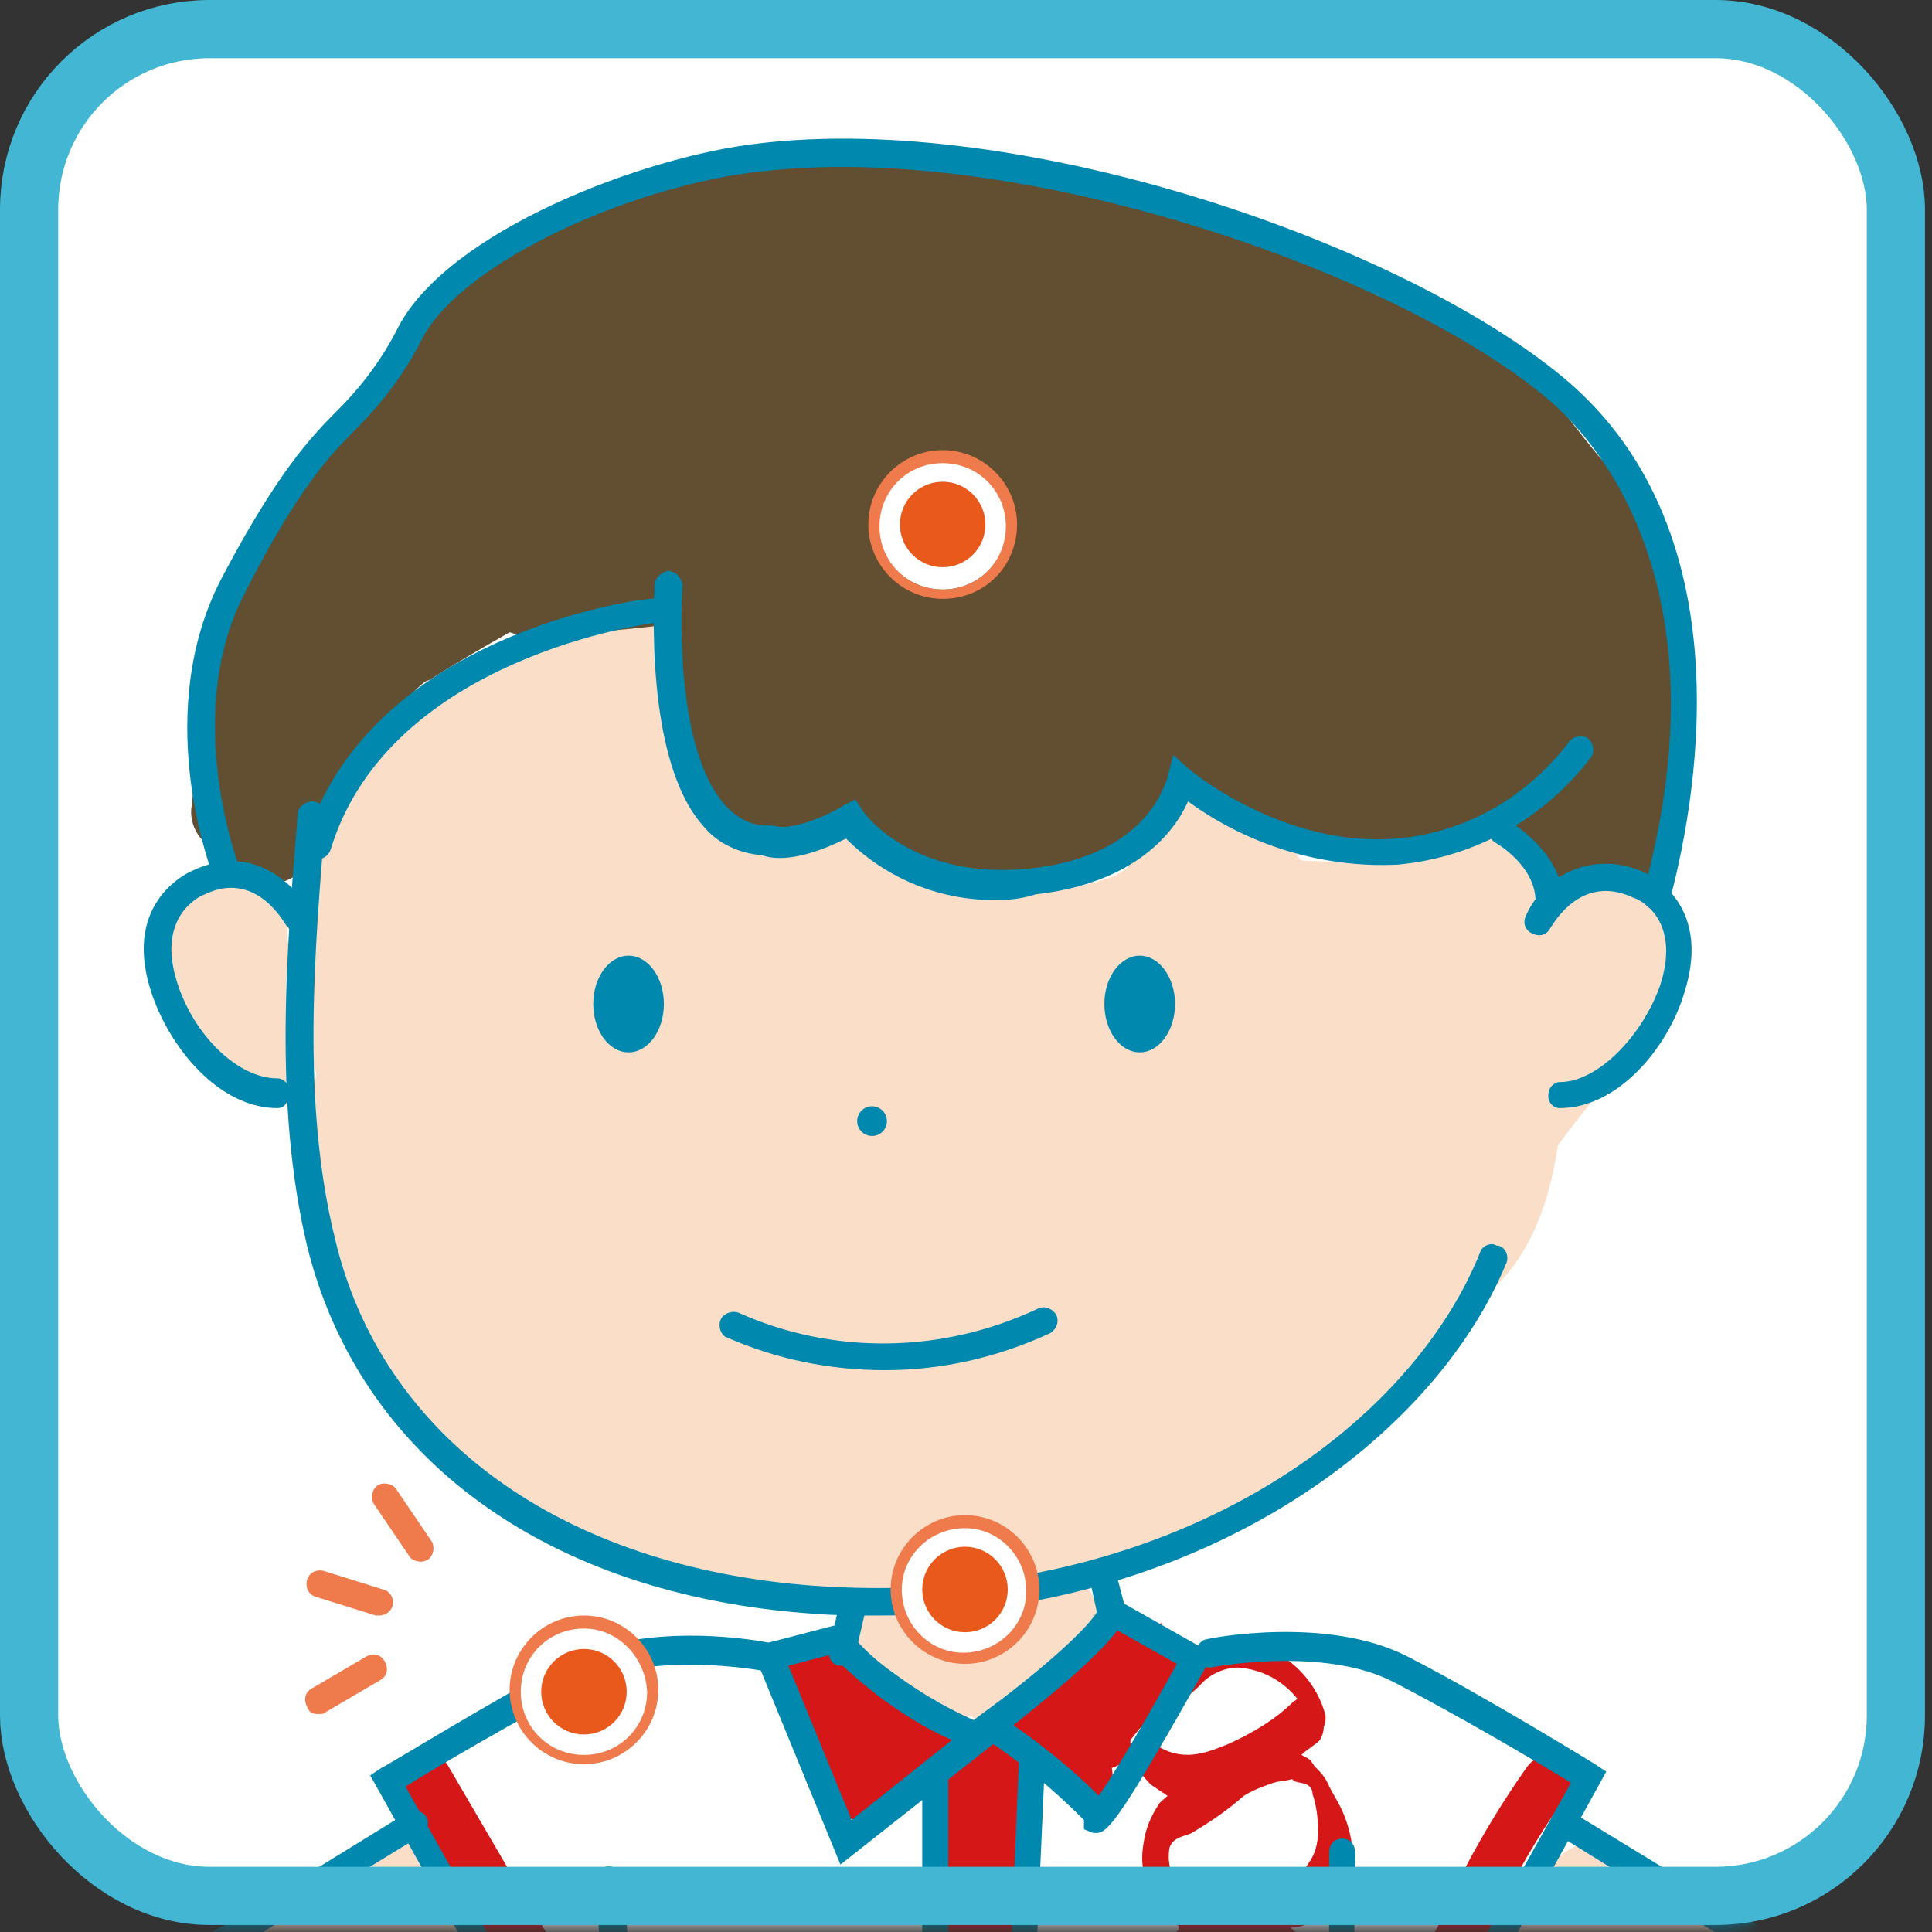
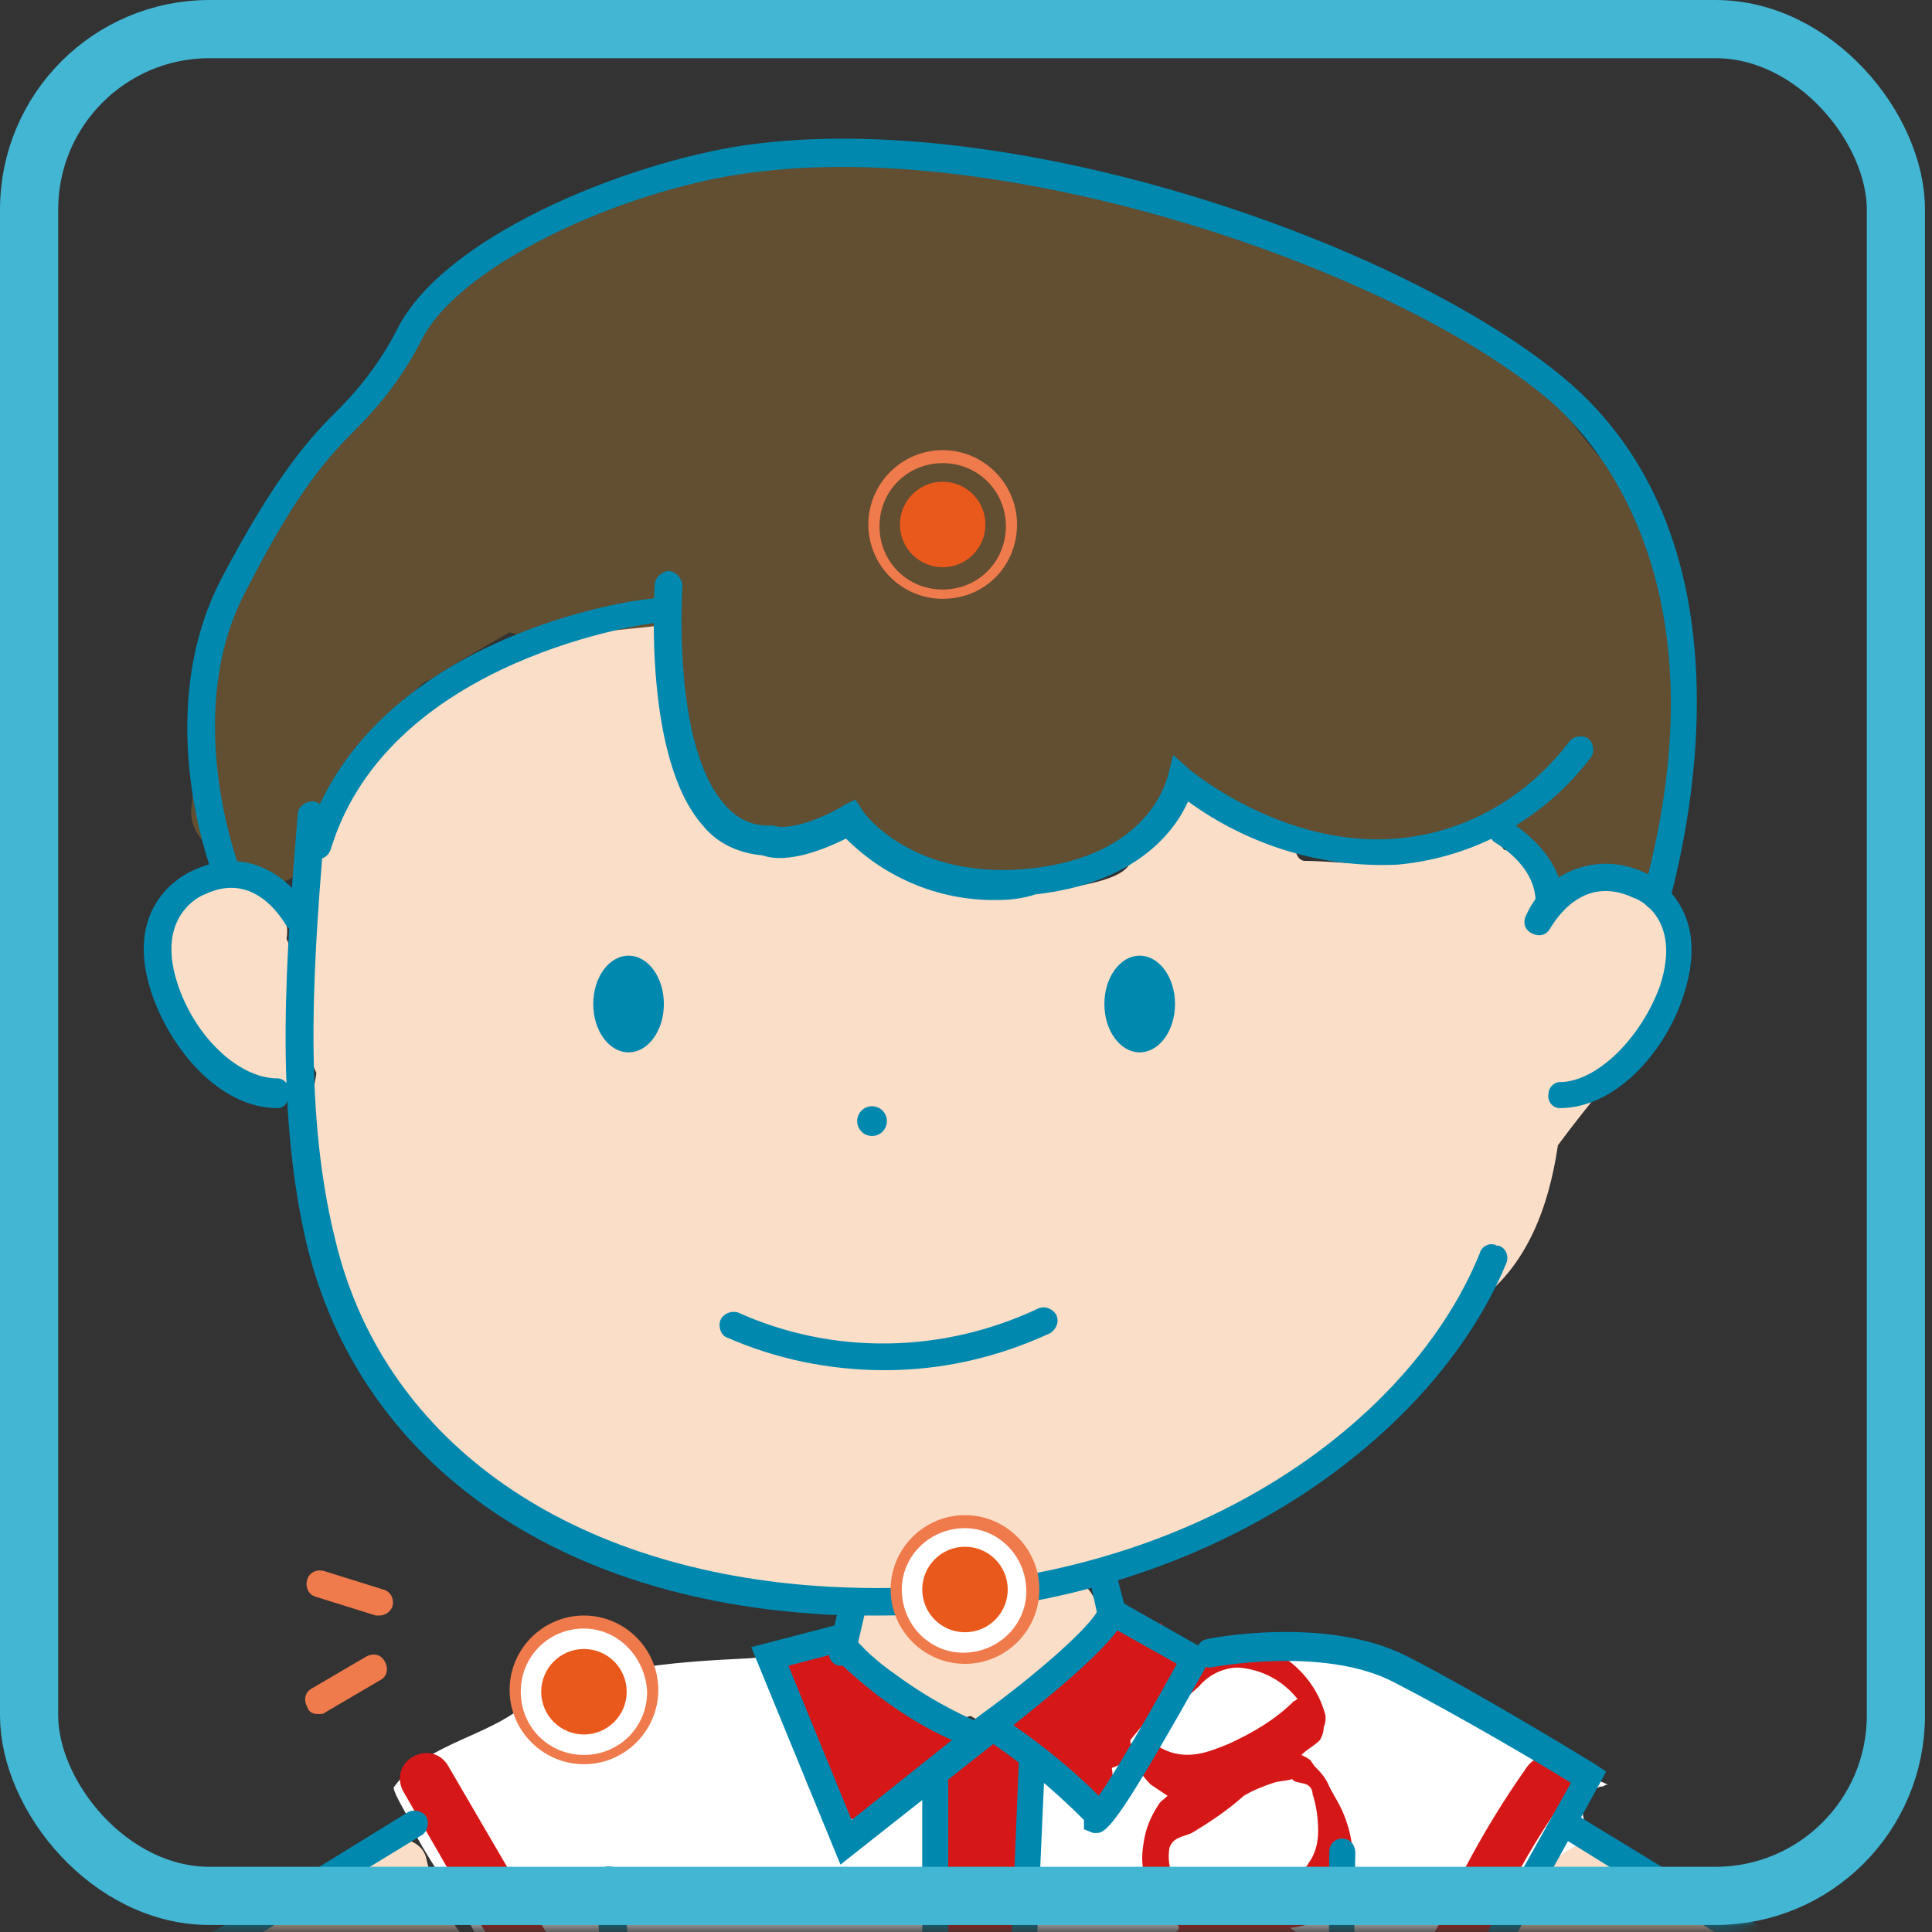
<svg xmlns="http://www.w3.org/2000/svg" width="166" height="166" viewBox="0 0 166 166" fill="none">
  <rect x="0" y="0" width="166" height="166" fill="#333333" stroke="none" />
-   <rect x="2.5" y="2.5" width="160.397" height="160.397" rx="15.5" fill="#FFFFFF" />
  <mask id="mask0" mask-type="alpha" maskUnits="userSpaceOnUse" x="0" y="0" width="166" height="166">
    <rect width="165.397" height="165.397" rx="18" fill="#C4C4C4" />
  </mask>
  <g mask="url(#mask0)">
    <path d="M137.211 153.66C137.371 153.5 137.53 153.5 137.69 153.5L138.01 153.341H138.169C135.135 152.063 132.101 150.466 129.226 148.869C127.948 148.071 126.671 147.112 125.553 146.154C123.317 145.196 121.241 144.078 119.165 143.12C118.526 142.801 118.047 142.321 118.047 141.523C116.929 141.363 115.971 141.044 114.853 140.884C114.374 141.204 113.895 141.363 113.416 141.363H105.111C103.834 141.363 102.396 141.363 101.119 141.523C100.799 141.683 100.32 141.683 99.841 141.523L99.362 141.363C98.883 141.044 98.404 140.565 98.244 139.926C98.244 139.766 98.244 139.607 98.244 139.287C98.084 139.127 97.925 139.127 97.605 138.968H96.807C96.647 138.968 96.647 138.968 96.487 138.968C96.008 139.127 95.529 139.287 95.05 139.447C94.571 139.607 94.411 139.766 94.092 139.926C93.932 140.245 93.772 140.565 93.613 140.884C91.696 142.801 90.419 145.036 88.502 146.793C87.225 147.911 85.628 148.709 84.031 148.869C82.274 148.869 80.517 148.23 79.399 146.793H79.08C77.643 146.154 76.046 145.515 74.768 144.717C73.171 143.439 71.255 142.641 69.179 142.481C67.582 142.321 65.985 142.321 64.388 142.481C57.84 142.801 49.695 143.28 44.265 147.112C41.071 149.348 36.28 150.147 33.885 153.5C33.406 153.66 36.12 157.653 35.801 157.812C38.356 162.444 42.029 166.436 42.668 171.866C43.307 171.547 44.265 171.547 44.904 171.866C46.022 172.505 46.501 172.185 47.14 171.068C47.619 170.429 48.258 169.95 49.056 169.95C49.535 169.63 50.014 169.471 50.813 169.471C54.326 169.471 54.806 174.102 52.41 175.539C52.889 177.456 53.209 179.532 53.368 181.448C53.368 181.927 53.209 182.566 52.889 182.885V187.038C52.729 186.878 52.57 186.878 52.25 186.878C52.25 186.878 52.25 186.878 52.25 187.038C51.771 188.156 51.452 189.433 50.973 190.711C51.292 191.19 51.611 191.669 51.931 192.148L52.25 192.627C50.014 196.779 48.577 201.411 48.098 206.042C48.098 207 47.938 207.799 48.098 208.757C49.376 209.555 49.855 210.993 49.535 212.43C50.813 213.708 52.25 214.985 53.847 216.103C54.007 216.103 54.326 215.943 54.486 216.103C58.638 216.263 62.791 216.902 66.623 218.02L70.776 217.54C76.365 216.902 81.955 216.742 87.384 216.902C88.502 216.902 89.461 217.061 90.579 217.221C90.898 216.742 91.377 216.423 91.856 216.263C99.043 214.187 106.549 215.305 113.895 216.582L114.534 216.263C114.374 215.943 114.374 215.464 114.534 215.145C115.013 213.708 115.651 212.43 116.45 211.152C116.929 210.514 117.408 209.875 118.047 209.236C118.526 208.757 119.005 208.278 119.484 207.958C119.325 200.133 117.887 192.308 117.408 184.323C115.971 183.524 115.651 181.608 116.29 180.17C116.131 179.053 115.971 177.775 115.651 176.657C115.492 175.859 115.651 174.9 115.971 174.262C116.131 174.102 116.131 173.942 116.29 173.782C116.131 173.463 116.131 173.144 115.971 172.824C115.013 169.95 119.484 168.832 120.442 171.547V171.706C121.241 171.547 122.039 171.866 122.519 172.505C123.637 172.824 124.595 173.303 125.393 174.102C125.713 172.505 126.192 170.908 126.831 169.471C126.511 169.311 126.192 169.151 125.872 168.991C126.511 168.193 127.15 167.235 127.629 166.277C127.948 165.478 128.108 164.68 127.948 163.881C131.142 162.124 135.933 159.729 137.85 158.771C137.211 158.291 136.732 157.812 136.413 157.174C135.614 155.577 135.933 154.139 137.211 153.66Z" fill="white" />
    <path d="M115.172 155.257C114.853 154.618 114.534 154.139 114.214 153.501C113.895 152.702 113.416 152.223 112.937 151.744L112.617 151.265C112.457 151.105 112.138 150.945 111.819 150.786C112.298 150.306 112.937 149.987 113.416 149.508C113.575 149.189 113.735 148.869 113.735 148.39C113.895 148.071 113.895 147.751 113.895 147.432C113.096 144.238 110.381 141.683 107.028 141.044C105.59 140.724 104.153 141.044 103.035 142.002C102.556 142.481 101.917 142.96 101.438 143.439C101.438 142.321 100.48 141.363 99.202 141.363H99.043C99.043 141.363 99.043 141.204 99.043 141.044C99.202 141.044 99.362 140.884 99.362 140.724C99.522 140.565 99.681 140.405 99.681 140.086C99.841 139.926 99.841 139.607 99.841 139.447L99.362 139.607C98.883 139.447 98.404 139.287 97.925 139.127C97.765 139.127 97.446 138.968 97.286 138.968H96.647C96.328 138.968 96.008 138.808 95.849 138.489C95.689 138.648 95.529 138.808 95.529 138.968V139.127C92.814 141.044 90.419 143.759 88.822 146.633C88.183 146.633 87.544 146.953 87.225 147.592C87.065 147.911 87.065 148.23 87.065 148.55L86.905 148.39H86.426C86.107 148.39 85.787 148.55 85.468 148.709L84.67 149.189C84.51 149.348 84.35 149.508 84.191 149.668C84.031 149.827 84.031 149.987 83.871 150.147C83.552 149.827 83.073 149.508 82.593 149.508H82.434C82.274 149.029 81.955 148.709 81.635 148.39L75.886 145.675C75.247 145.036 74.449 144.398 73.81 143.759C73.49 143.599 73.171 143.439 72.852 143.28C72.692 143.12 72.532 142.96 72.373 142.801C71.734 142.162 70.776 141.842 69.817 142.002L69.019 141.363C68.061 140.884 66.943 141.204 66.464 142.162C66.304 142.641 66.144 142.96 66.304 143.439C66.943 145.515 67.582 147.592 68.22 149.668C68.54 150.626 68.859 151.744 69.179 152.702C69.498 153.82 70.137 154.778 71.095 155.577C72.852 156.695 75.088 156.535 76.844 155.257C77.802 154.618 78.761 153.82 79.719 153.181L80.198 153.501C80.358 153.66 80.517 153.66 80.677 153.66C80.517 156.056 80.677 158.292 80.996 160.687C80.517 162.124 80.198 163.721 79.719 165.159C79.08 167.075 79.24 169.311 80.198 171.068C80.677 172.026 81.955 172.185 82.753 171.706C82.913 171.706 82.913 171.547 83.073 171.387C83.392 171.068 83.711 170.748 83.871 170.429L86.267 170.588C87.225 170.588 88.023 169.79 88.183 168.672C88.023 165.797 88.023 162.923 88.343 160.208C88.822 159.569 88.822 158.93 88.502 158.292C88.662 157.014 88.981 155.736 89.141 154.459C89.461 153.501 89.62 152.542 89.78 151.424L90.579 151.904L91.377 152.383C91.217 152.223 91.696 152.542 91.696 152.542C91.696 152.702 91.696 152.862 91.696 153.181C91.696 153.98 92.335 154.778 93.134 154.938C93.932 155.098 94.731 154.778 95.21 154.139C95.529 153.501 95.689 152.702 95.529 151.904C96.008 151.744 96.328 151.584 96.647 151.265C96.807 151.105 96.966 150.786 97.126 150.466V150.626C97.446 151.584 98.084 152.542 98.883 153.341C99.362 153.66 99.841 153.98 100.32 154.299C100.001 154.618 99.681 154.778 99.522 155.098C98.883 156.056 98.404 157.174 98.244 158.451C98.084 159.409 98.084 160.368 98.404 161.326C98.404 161.965 98.564 162.763 98.883 163.402C99.202 164.041 99.681 164.52 100.161 164.839H100.32C100.64 164.999 100.959 165.318 101.278 165.478C101.278 165.638 101.278 165.638 101.278 165.797C100.48 166.436 99.841 167.075 99.202 167.874C98.084 169.311 97.286 170.908 96.807 172.665C96.328 174.421 96.647 176.338 97.605 177.775C97.765 178.414 98.244 178.893 98.723 179.053C100.001 179.532 101.438 179.532 102.875 179.372C100.959 180.011 99.362 181.288 98.084 182.885C97.765 183.205 97.446 183.524 97.126 184.003C96.168 184.802 95.689 186.239 96.008 187.517C96.168 188.315 96.487 189.114 97.126 189.753C96.008 190.551 95.21 191.35 94.411 192.467C93.932 193.106 93.453 193.745 93.453 194.544C93.613 195.502 93.932 196.46 94.411 197.259C94.89 198.217 95.689 199.015 96.487 199.654C97.286 200.453 98.084 200.932 99.043 201.411C98.564 201.57 98.244 201.73 97.765 202.05C97.126 202.369 96.487 202.848 96.008 203.167C95.37 203.487 94.89 203.966 94.411 204.445C93.772 205.244 93.613 206.202 93.772 207.32C93.932 207.958 94.092 208.597 94.411 209.076V209.236C94.731 210.354 95.37 211.152 96.168 211.152C98.723 211.152 101.278 210.354 103.514 209.076C103.674 208.917 103.674 208.917 103.834 208.757C104.792 208.438 105.111 206.681 105.111 205.403C105.271 204.445 105.111 203.327 104.792 202.369C104.632 201.89 104.313 201.411 104.153 201.091C104.952 200.612 105.59 200.133 106.389 199.654C106.549 199.494 106.708 199.175 106.868 199.015C107.347 198.057 107.507 197.099 107.347 196.141C107.187 194.384 106.229 192.787 104.632 191.829C105.111 191.829 105.75 191.829 106.389 191.829C108.784 191.669 111.02 190.072 111.819 187.836C112.777 186.878 113.256 185.441 113.096 184.003C112.937 183.205 112.777 182.406 112.617 181.608C112.457 180.809 112.138 180.011 111.659 179.372C111.02 178.574 110.222 177.935 109.263 177.775L114.534 175.859C115.013 175.699 115.172 174.741 115.013 173.942C115.172 170.588 113.575 167.554 110.86 165.638C112.937 165.478 114.693 164.36 115.651 162.444C115.651 162.284 115.811 162.124 115.811 161.965C116.61 160.527 116.29 157.493 115.172 155.257ZM99.681 150.147C99.362 149.827 98.723 149.987 98.404 150.307C98.244 150.466 98.244 150.626 98.244 150.786L98.084 150.466C97.925 149.987 97.446 149.668 97.126 149.827C96.807 149.987 97.126 149.827 97.126 149.827C97.126 149.668 97.126 149.668 97.126 149.508C97.765 148.709 98.404 147.911 99.043 147.272C99.202 147.751 99.522 147.911 99.841 147.751L103.035 144.877C103.834 143.918 105.111 143.28 106.389 143.28C108.465 143.439 110.222 144.398 111.499 145.995C111.34 145.995 111.34 146.154 111.18 146.154C109.583 147.751 107.666 148.869 105.59 149.827C103.993 150.466 101.917 151.424 99.681 150.147ZM103.035 203.327V203.806V203.966V204.126C102.875 204.605 102.716 204.924 102.556 205.244C102.396 205.244 102.237 205.244 102.077 205.403C101.598 205.723 100.959 206.042 100.48 206.202L99.681 206.521L99.202 206.681H98.883C97.765 207 96.487 207.16 95.37 207.16H95.21C95.21 207 95.21 206.681 95.37 206.521C95.689 205.882 96.168 205.403 96.807 205.084C97.925 204.285 99.043 203.647 100.32 203.167C101.119 202.848 102.077 202.688 103.035 202.848C103.035 203.167 103.035 203.327 103.035 203.327ZM105.111 193.905C105.111 194.064 105.111 194.224 105.111 194.544C105.111 194.703 105.111 194.863 105.111 195.023V195.182C105.111 195.182 105.111 195.182 105.111 195.342C105.111 195.502 105.111 195.661 104.952 195.661V195.821L104.792 195.981L104.472 196.141C104.313 196.141 104.313 196.3 104.313 196.3C103.993 196.62 103.674 196.779 103.195 197.099C102.875 197.258 102.556 197.418 102.237 197.578L101.758 197.738H101.598H101.278C100.959 197.738 100.64 197.738 100.32 197.738H100.001L99.362 197.578L99.043 197.418C98.883 197.258 98.723 197.258 98.564 197.099L98.244 196.779C98.084 196.62 97.925 196.46 97.765 196.141C97.765 196.141 97.765 196.141 97.765 195.981C97.605 195.661 97.605 195.502 97.446 195.182C97.286 194.863 97.446 195.023 97.286 194.863C97.765 194.544 98.084 194.384 98.564 194.224C99.681 193.745 100.959 193.426 102.077 193.266C103.355 193.266 104.313 193.426 105.111 193.905ZM109.583 180.969C109.902 180.969 110.381 181.288 110.541 181.608V181.768C110.381 181.927 110.381 182.247 110.222 182.406C109.902 182.885 109.583 183.524 109.423 184.003C108.944 184.962 108.305 185.92 107.666 186.718V186.878C106.868 187.357 106.069 187.517 105.111 187.676C104.153 187.676 103.195 187.676 102.237 187.676C101.119 187.676 99.841 187.357 98.883 186.718C98.723 186.559 98.404 186.559 98.244 186.399C98.404 186.079 98.564 185.92 98.723 185.6C99.043 185.281 99.522 184.962 100.001 184.802C100.161 184.642 100.32 184.323 100.32 183.844C100.64 183.524 100.959 183.205 101.278 182.885C102.396 181.927 103.834 181.288 105.271 180.969C106.708 180.809 108.146 180.65 109.583 180.969ZM112.937 171.866L105.431 174.421C103.355 175.539 100.959 175.699 98.723 175.06C98.564 175.06 98.564 175.06 98.404 175.06V174.9C98.404 174.421 98.723 173.942 98.883 173.623C99.043 173.144 99.362 172.824 99.522 172.505C100.48 171.068 102.077 169.95 103.834 169.471C105.431 168.991 107.028 168.672 108.625 168.832C110.541 169.151 111.978 170.269 112.937 171.866ZM112.457 160.048C112.298 160.368 111.978 160.687 111.659 161.006C110.541 161.486 109.263 161.645 108.146 161.645L104.472 161.965C103.514 161.965 102.077 162.444 100.959 161.486L100.799 161.326C100.48 160.527 100.32 159.729 100.48 158.771C100.799 157.812 101.758 157.812 102.396 157.493C103.993 156.535 105.431 155.577 106.868 154.299C107.666 153.82 108.465 153.501 109.423 153.181C109.902 153.021 110.541 153.021 111.02 152.862L111.18 153.021C111.499 153.181 111.978 153.181 112.298 153.341C112.617 153.501 112.777 153.82 112.777 154.139C113.096 155.098 113.256 156.215 113.256 157.333C113.256 158.451 112.937 159.409 112.457 160.048Z" fill="#D61717" />
    <path d="M142.481 78.122C140.245 76.046 137.051 75.726 134.496 77.164C134.336 76.844 134.177 76.525 134.017 76.205L133.059 74.928C132.58 74.449 132.101 74.129 131.622 73.81C131.462 73.81 130.184 73.171 130.025 73.171L129.226 73.011C128.587 72.053 127.629 71.255 126.511 70.775C126.99 71.095 127.15 71.574 126.831 72.053C126.671 72.373 126.351 72.532 126.032 72.532H124.275C121.401 75.088 115.492 73.969 112.138 73.969C111.659 73.969 111.34 73.49 111.34 73.011C111.34 72.692 111.659 72.373 112.138 72.213H113.416C112.937 72.053 112.298 71.893 111.819 71.574C109.263 71.574 106.708 70.935 104.313 69.977C104.153 69.977 103.993 69.817 103.834 69.817C103.834 69.658 103.674 69.498 103.674 69.338C103.514 69.019 103.355 68.859 103.195 68.54C103.035 68.38 102.716 68.22 102.396 68.061C102.077 67.901 101.758 67.901 101.438 67.901C101.278 67.901 100.959 67.901 100.799 68.061C100.32 68.22 100.001 68.38 99.681 68.699L99.362 69.178C99.202 69.498 99.043 69.977 99.043 70.456V70.616C99.043 70.775 99.043 71.095 99.202 71.255C98.244 71.893 97.446 72.692 97.126 73.969C96.807 75.726 91.856 76.205 90.419 76.525C86.107 77.164 82.114 76.046 78.122 74.768C77.004 74.449 76.046 74.129 74.928 73.81C74.928 72.373 73.65 71.095 72.213 71.095C71.095 71.095 70.137 71.734 69.658 72.692L68.859 72.532C67.901 72.053 66.943 71.893 65.825 72.213L62.631 72.532L61.832 72.053C61.513 70.616 61.034 69.019 60.714 67.582C60.235 65.665 58.479 64.068 57.999 62.631C57.999 61.513 56.722 62.152 57.041 60.874C57.201 59.756 57.52 58.638 57.999 57.68C59.756 53.368 54.167 50.973 50.973 53.368C50.653 53.368 50.334 53.528 50.014 53.528C42.349 56.243 35.482 60.714 29.892 66.623C25.261 71.255 24.782 77.164 25.261 83.232C25.101 83.073 25.101 82.913 24.942 82.753C25.101 81.955 24.942 81.316 24.622 80.677C24.782 79.719 24.622 78.761 23.824 78.122C22.386 76.844 20.63 75.886 18.873 75.247C17.276 74.768 15.679 75.726 15.2 77.323C15.04 77.643 15.04 77.962 15.2 78.441C14.401 80.677 14.561 83.232 15.519 85.468C15.838 86.586 16.158 87.704 16.477 88.822C16.797 90.259 17.436 91.537 18.394 92.654C19.512 93.772 20.949 94.411 22.546 94.411C24.303 94.251 25.9 93.134 26.538 91.537C26.538 91.377 26.698 91.217 26.698 91.058C26.858 91.377 27.018 91.856 27.177 92.175C27.177 92.495 27.018 92.974 27.018 93.293C26.379 93.932 25.9 94.571 25.9 95.21C26.059 98.723 26.538 102.237 27.497 105.59V106.868C27.497 108.625 28.295 110.062 29.573 111.18C29.573 111.18 29.573 111.18 29.573 111.34C30.212 113.416 31.01 115.332 31.809 117.248C31.968 117.728 32.767 118.207 33.246 118.366C33.246 118.526 33.406 118.526 33.406 118.686C33.885 119.963 34.523 121.241 35.322 122.359C35.482 122.519 35.641 122.838 35.801 122.998C36.44 123.636 37.238 123.956 38.197 123.796C39.315 125.553 40.752 127.31 42.349 128.747C43.307 129.545 44.425 130.344 45.543 130.983C46.501 131.462 47.779 131.621 48.897 131.302C49.535 131.781 50.174 132.101 50.653 132.58C51.132 132.899 51.611 132.899 52.091 132.899C53.528 134.017 55.125 134.816 56.882 135.295C57.999 135.614 59.117 135.614 60.235 135.135C62.152 136.253 64.388 136.732 66.464 136.572C66.943 136.892 67.422 137.211 68.061 137.211C69.179 137.051 70.296 137.211 71.414 137.211C71.894 137.211 72.213 137.371 72.692 137.371C72.053 138.808 72.053 140.565 73.011 142.002C73.331 142.481 73.81 143.12 74.289 143.439L74.928 143.918C74.928 143.918 75.567 144.398 75.407 144.238C75.247 144.078 75.407 144.078 75.567 144.398L75.886 144.877C76.046 145.196 76.365 145.515 76.684 145.835C77.164 146.314 77.483 146.633 78.122 146.953C79.24 147.592 80.517 147.911 81.795 147.751C82.274 147.751 82.913 147.592 83.392 147.432C83.871 147.751 84.35 147.911 84.989 147.911C86.746 147.911 88.183 146.314 89.301 145.196C90.259 144.398 91.217 143.599 92.175 142.801C93.293 141.683 94.092 140.086 94.252 138.489C94.252 136.892 92.974 135.614 91.377 135.614C90.259 135.774 88.981 135.933 87.864 136.413C87.704 136.253 87.544 136.093 87.544 136.093C95.849 135.295 103.674 133.378 110.86 128.427C117.408 123.956 123.956 118.845 126.99 111.819C131.142 108.784 133.059 103.834 133.857 98.404C136.572 94.731 139.607 91.217 142.481 87.704C145.036 84.989 145.036 80.837 142.481 78.122Z" fill="#FADEC8" />
    <path d="M40.912 167.714C40.752 167.554 40.752 167.394 40.592 167.235C38.516 165.159 37.239 162.444 36.6 159.569C36.28 158.451 35.003 157.812 33.885 158.132C33.725 158.132 33.565 158.291 33.406 158.291C29.573 159.888 26.538 162.763 23.025 164.839C19.671 166.756 16.158 168.353 12.645 169.79C7.374 171.706 2.264 174.262 -2.367 177.456C-4.923 175.859 -7.797 174.741 -10.832 174.581C-12.588 174.262 -14.505 174.581 -16.102 175.539C-16.421 175.699 -16.74 175.859 -16.9 176.178C-17.539 175.859 -18.178 175.539 -18.817 175.22C-19.934 174.9 -21.212 175.699 -21.531 176.817C-21.851 177.935 -21.052 179.212 -19.934 179.532C-18.976 179.851 -18.178 180.65 -17.539 181.448C-17.22 181.927 -17.06 182.406 -16.9 183.045C-17.539 182.885 -18.178 182.885 -18.657 183.205C-19.934 183.844 -21.052 184.642 -22.011 185.76C-22.49 186.399 -22.969 187.038 -23.288 187.676C-23.448 188.156 -23.767 188.475 -23.927 188.954C-24.406 189.114 -24.885 189.433 -25.204 189.912C-25.524 190.391 -25.524 191.03 -25.364 191.509C-25.204 191.988 -24.885 192.467 -24.406 192.787C-23.927 193.106 -23.288 193.106 -22.649 192.947C-22.33 192.787 -21.851 192.787 -21.531 192.467C-21.691 192.787 -22.011 193.106 -22.17 193.426C-24.246 194.384 -23.927 198.057 -21.212 198.057C-20.893 198.057 -20.573 198.057 -20.413 197.897C-20.573 198.696 -20.413 199.494 -19.934 199.973C-19.136 200.772 -17.699 200.772 -16.9 199.973L-13.706 196.46C-13.387 196.46 -13.067 196.46 -12.748 196.46L-13.706 197.258C-14.664 197.897 -15.143 199.175 -14.505 200.293C-13.866 201.411 -12.588 201.73 -11.47 201.091C-8.596 199.015 -6.04 196.62 -3.485 194.224C-2.846 194.224 -2.367 194.064 -2.048 193.585C-0.93 192.467 -0.132 191.19 0.507 189.912C0.986 189.273 1.306 188.635 1.625 187.836C5.777 185.6 10.249 183.684 14.721 182.247C17.116 181.767 19.352 180.969 21.588 180.011C22.386 179.532 23.345 179.053 24.143 178.573C24.622 178.733 25.261 178.573 25.58 178.254L27.018 177.456H27.497C28.455 177.615 29.253 176.976 29.413 176.178C32.926 174.262 36.6 172.665 40.273 171.068C41.071 170.109 41.391 168.672 40.912 167.714Z" fill="#FADEC8" />
-     <path d="M195.182 188.954C194.703 188.954 194.384 188.794 194.064 188.635C193.426 188.315 192.947 187.836 192.308 187.517C191.509 187.038 190.711 186.399 190.072 185.76C189.753 185.281 189.433 184.962 189.273 184.323L189.114 183.524C189.114 183.365 189.114 183.045 189.114 182.885C188.475 182.566 187.836 182.247 187.197 181.927C187.038 181.927 186.878 181.768 186.559 181.768C187.357 181.288 188.315 180.969 189.114 180.809C189.273 180.809 189.593 180.969 189.912 180.969C192.947 180.969 192.947 176.178 189.912 176.178C189.593 176.178 189.273 176.178 188.954 176.338C185.92 175.699 182.566 174.741 179.372 175.06C176.497 175.38 173.783 176.178 171.068 177.456L156.854 168.991C156.695 169.151 156.535 169.151 156.375 169.151C153.021 168.512 149.827 167.075 147.272 164.839C144.398 162.763 141.842 160.527 138.968 158.771C138.808 158.611 138.648 158.611 138.648 158.451C137.69 158.132 136.732 158.132 135.774 158.451C134.177 159.09 132.739 160.368 132.101 161.965C130.983 163.881 130.025 166.117 129.066 168.033C128.428 169.151 128.907 170.588 130.025 171.068C130.663 171.387 131.462 171.387 132.101 171.227C132.899 171.866 133.538 172.345 134.496 172.665C138.968 175.06 143.599 176.977 148.23 178.893C152.702 180.49 157.174 182.406 161.486 184.642C161.965 184.962 162.444 185.281 162.923 185.6C163.083 185.441 163.402 185.441 163.562 185.281C164.041 185.121 164.36 185.121 164.839 185.281C165.318 185.281 165.638 185.441 165.957 185.6C166.277 185.76 166.596 185.92 167.075 186.079C167.554 186.399 167.874 186.718 168.193 187.197C168.353 187.517 168.353 187.676 168.512 187.996C168.512 188.156 168.512 188.156 168.512 188.315C168.672 188.315 168.672 188.315 168.832 188.315C168.832 188.635 168.991 188.794 168.991 189.114C169.311 190.711 169.95 192.148 171.068 193.426C172.026 194.384 173.303 195.023 174.741 195.023L174.9 195.182C177.296 197.578 179.851 199.814 182.566 201.73C183.524 202.209 184.802 202.05 185.441 201.091C185.441 200.932 185.6 200.772 185.6 200.772L185.76 200.932C185.76 200.772 185.76 200.772 185.92 200.612C186.239 200.133 186.718 199.973 187.197 200.293C187.676 200.612 188.156 201.091 188.635 201.411L189.273 201.89C189.753 201.73 190.232 201.73 190.711 201.73C190.87 201.251 191.03 200.772 190.87 200.293C190.551 198.696 189.912 197.099 188.794 195.661L191.35 197.099C192.467 197.738 193.745 197.258 194.384 196.141C194.703 195.502 194.703 194.703 194.384 194.064L194.064 193.266C194.544 193.106 194.863 192.947 195.182 192.787L196.141 191.988C197.099 191.35 197.259 190.072 196.62 189.114C195.661 188.954 195.502 188.954 195.182 188.954Z" fill="#FADEC8" />
+     <path d="M195.182 188.954C194.703 188.954 194.384 188.794 194.064 188.635C193.426 188.315 192.947 187.836 192.308 187.517C191.509 187.038 190.711 186.399 190.072 185.76C189.753 185.281 189.433 184.962 189.273 184.323L189.114 183.524C189.114 183.365 189.114 183.045 189.114 182.885C188.475 182.566 187.836 182.247 187.197 181.927C187.038 181.927 186.878 181.768 186.559 181.768C187.357 181.288 188.315 180.969 189.114 180.809C189.273 180.809 189.593 180.969 189.912 180.969C192.947 180.969 192.947 176.178 189.912 176.178C189.593 176.178 189.273 176.178 188.954 176.338C185.92 175.699 182.566 174.741 179.372 175.06C176.497 175.38 173.783 176.178 171.068 177.456L156.854 168.991C156.695 169.151 156.535 169.151 156.375 169.151C153.021 168.512 149.827 167.075 147.272 164.839C144.398 162.763 141.842 160.527 138.968 158.771C138.808 158.611 138.648 158.611 138.648 158.451C137.69 158.132 136.732 158.132 135.774 158.451C134.177 159.09 132.739 160.368 132.101 161.965C130.983 163.881 130.025 166.117 129.066 168.033C128.428 169.151 128.907 170.588 130.025 171.068C130.663 171.387 131.462 171.387 132.101 171.227C132.899 171.866 133.538 172.345 134.496 172.665C138.968 175.06 143.599 176.977 148.23 178.893C161.965 184.962 162.444 185.281 162.923 185.6C163.083 185.441 163.402 185.441 163.562 185.281C164.041 185.121 164.36 185.121 164.839 185.281C165.318 185.281 165.638 185.441 165.957 185.6C166.277 185.76 166.596 185.92 167.075 186.079C167.554 186.399 167.874 186.718 168.193 187.197C168.353 187.517 168.353 187.676 168.512 187.996C168.512 188.156 168.512 188.156 168.512 188.315C168.672 188.315 168.672 188.315 168.832 188.315C168.832 188.635 168.991 188.794 168.991 189.114C169.311 190.711 169.95 192.148 171.068 193.426C172.026 194.384 173.303 195.023 174.741 195.023L174.9 195.182C177.296 197.578 179.851 199.814 182.566 201.73C183.524 202.209 184.802 202.05 185.441 201.091C185.441 200.932 185.6 200.772 185.6 200.772L185.76 200.932C185.76 200.772 185.76 200.772 185.92 200.612C186.239 200.133 186.718 199.973 187.197 200.293C187.676 200.612 188.156 201.091 188.635 201.411L189.273 201.89C189.753 201.73 190.232 201.73 190.711 201.73C190.87 201.251 191.03 200.772 190.87 200.293C190.551 198.696 189.912 197.099 188.794 195.661L191.35 197.099C192.467 197.738 193.745 197.258 194.384 196.141C194.703 195.502 194.703 194.703 194.384 194.064L194.064 193.266C194.544 193.106 194.863 192.947 195.182 192.787L196.141 191.988C197.099 191.35 197.259 190.072 196.62 189.114C195.661 188.954 195.502 188.954 195.182 188.954Z" fill="#FADEC8" />
    <path d="M46.98 166.117L44.106 161.326L38.516 151.744C37.877 150.626 36.6 150.306 35.482 150.945C34.364 151.584 34.044 152.862 34.683 153.98L39.474 162.284L41.87 166.277C42.189 166.915 42.668 167.554 42.988 168.353L43.627 169.311L43.786 169.63C43.627 170.269 43.946 171.068 44.425 171.547C45.224 172.345 46.661 172.345 47.459 171.547C49.216 169.471 48.098 167.874 46.98 166.117Z" fill="#D61717" />
    <path d="M134.177 151.105C133.059 150.466 131.781 150.945 131.142 151.903C129.226 154.618 127.469 157.493 125.872 160.527C124.595 163.083 123.636 166.436 121.401 168.193C120.602 168.991 120.602 170.429 121.401 171.227C122.199 172.026 123.636 172.026 124.435 171.227C126.99 169.151 127.948 165.797 129.386 162.923C130.983 159.729 132.739 156.854 134.816 153.98C135.614 153.021 135.135 151.744 134.177 151.105Z" fill="#D61717" />
    <path d="M143.759 74.928C143.759 74.768 143.599 74.608 143.599 74.449C143.599 73.969 143.439 73.65 143.439 73.171C143.439 72.852 143.439 72.692 143.439 72.373C143.439 71.734 143.599 71.255 143.918 70.775C144.078 70.616 144.238 70.296 144.398 70.137C144.557 69.977 144.717 69.817 144.877 69.817C144.877 67.102 144.877 64.068 144.078 61.832C144.557 53.847 143.759 46.341 138.169 40.113C135.135 36.759 132.58 32.447 129.066 29.733C125.872 27.497 122.199 26.059 118.366 25.421C113.096 22.386 107.666 19.671 102.077 17.436C100.799 16.797 99.362 16.956 98.244 17.915C96.328 17.116 94.411 16.477 92.495 16.158C91.856 15.998 91.058 15.998 90.259 16.158C87.384 15.359 84.35 14.88 81.316 14.721C80.837 14.242 80.038 13.922 79.399 13.762C70.776 12.006 61.673 13.124 53.528 16.797C52.889 16.637 52.091 16.637 51.452 16.956C47.3 18.553 43.627 20.949 40.273 23.823C38.356 25.261 36.759 27.017 35.482 28.934L33.725 30.212C32.607 30.85 32.128 32.128 32.288 33.406C28.136 37.238 24.942 41.71 22.546 46.82C21.747 47.3 21.268 47.779 20.789 48.577C19.033 51.771 18.074 55.285 18.074 58.958C18.074 59.277 18.074 59.437 18.074 59.756C17.276 62.95 16.797 65.984 16.477 69.178C16.158 70.935 17.276 72.692 19.033 73.171C20.47 76.046 24.782 77.323 26.698 73.65C28.774 69.178 30.691 64.388 34.204 60.714C35.003 60.076 35.641 59.277 36.44 58.638C36.6 58.479 36.919 58.479 37.079 58.319C39.315 56.882 41.55 55.604 43.786 54.326C44.265 54.486 44.904 54.646 45.383 54.646C49.376 54.486 53.209 54.167 57.201 53.688V53.847C57.361 55.125 57.52 56.403 57.84 57.68C57.361 58.319 57.041 59.117 57.041 60.076C56.562 66.144 62.95 72.213 68.859 71.574H69.019C69.817 71.574 70.456 71.255 71.255 71.095C71.734 70.935 72.213 70.616 72.532 70.296C77.004 72.852 82.114 76.205 87.065 76.046C88.183 76.046 89.301 75.726 90.259 75.407C94.571 76.684 99.202 72.053 101.278 67.901C105.111 70.616 111.499 71.893 115.332 72.373C117.089 72.532 118.526 73.49 119.963 73.011C119.644 76.205 121.241 72.213 122.039 72.053C124.914 71.574 127.789 70.775 130.504 69.338C129.865 71.255 130.504 73.49 132.26 74.608C133.698 75.567 135.454 75.886 137.051 75.407C137.85 75.886 138.489 76.205 139.447 76.525C141.204 77.164 142.96 76.365 143.918 75.087C143.759 75.087 143.759 74.928 143.759 74.928Z" fill="#624E31" />
    <path d="M23.824 95.21C18.873 95.21 14.561 90.099 12.964 85.149C10.409 77.164 16.637 74.768 16.637 74.768C21.747 72.373 25.421 76.046 26.698 78.441C27.018 78.92 26.858 79.719 26.379 80.038C25.9 80.358 25.101 80.198 24.782 79.719L24.622 79.559C24.303 79.08 21.907 74.768 17.595 76.844C17.116 77.004 13.443 78.761 15.2 84.35C16.637 88.981 20.47 92.655 23.824 92.655C24.462 92.655 24.942 93.293 24.782 93.932C24.782 94.731 24.462 95.21 23.824 95.21Z" fill="#0088AE" />
    <path d="M134.017 95.21C133.378 95.21 132.899 94.571 133.059 93.932C133.059 93.453 133.538 92.974 134.017 92.974C137.211 92.974 141.044 89.141 142.641 84.669C144.557 78.761 140.565 77.164 140.405 77.164C135.774 74.928 133.378 79.559 133.219 79.719C132.899 80.358 132.26 80.517 131.622 80.198C130.983 79.879 130.823 79.24 131.142 78.601C132.899 74.768 137.371 73.171 141.204 74.928C141.204 74.928 147.272 77.323 144.717 85.308C143.28 90.099 138.968 95.21 134.017 95.21Z" fill="#0088AE" />
    <path d="M97.925 90.419C99.6 90.419 100.959 88.56 100.959 86.266C100.959 83.973 99.6 82.114 97.925 82.114C96.249 82.114 94.89 83.973 94.89 86.266C94.89 88.56 96.249 90.419 97.925 90.419Z" fill="#0088AE" />
    <path d="M54.007 90.419C55.683 90.419 57.041 88.56 57.041 86.266C57.041 83.973 55.683 82.114 54.007 82.114C52.331 82.114 50.973 83.973 50.973 86.266C50.973 88.56 52.331 90.419 54.007 90.419Z" fill="#0088AE" />
    <path d="M75.407 138.808C73.49 138.808 71.734 138.808 69.817 138.648C46.98 137.051 30.85 125.233 26.379 107.028C23.504 94.89 24.622 81.635 25.58 69.977C25.58 69.338 26.219 68.859 26.858 68.859C27.497 68.859 27.976 69.498 27.976 70.137C27.018 81.635 25.9 94.731 28.774 106.389C32.767 123.477 48.258 134.656 69.977 136.253C99.202 138.329 120.762 123.477 127.15 107.666C127.31 107.028 128.108 106.708 128.587 107.028C128.587 107.028 128.587 107.028 128.747 107.028C129.386 107.187 129.705 107.986 129.386 108.625C122.998 123.956 102.716 138.808 75.407 138.808Z" fill="#0088AE" />
    <path d="M72.213 160.208L64.547 141.523L72.532 139.447L73.011 140.245C74.129 141.683 75.407 142.8 77.004 143.918C79.399 145.675 81.955 147.112 84.669 148.23L86.586 148.869L72.213 160.208ZM67.741 143.12L73.171 156.375L81.795 149.508C79.559 148.55 77.323 147.112 75.407 145.675C73.97 144.557 72.692 143.439 71.414 142.162L67.741 143.12Z" fill="#0088AE" />
    <path d="M94.252 157.493C94.092 157.493 93.932 157.493 93.932 157.493L93.134 157.174V156.375C90.419 153.66 87.544 151.265 84.35 149.189L83.073 148.23L84.35 147.272C88.981 143.918 93.932 139.607 94.411 138.169L94.731 136.732L104.313 142.162L103.674 143.12C96.487 155.896 95.21 157.493 94.252 157.493ZM87.065 148.23C89.62 149.987 92.175 152.063 94.411 154.299C95.849 152.223 98.564 147.592 101.119 142.96L96.008 140.086C94.092 142.641 89.461 146.314 87.065 148.23Z" fill="#0088AE" />
    <path d="M77.004 218.818H76.844L55.604 215.943C51.132 215.624 47.459 211.951 47.14 207.32V207.16V207C47.14 206.841 51.931 189.114 52.091 181.768C52.25 174.421 51.132 161.645 51.132 161.645C51.132 161.006 51.611 160.368 52.25 160.368C52.889 160.368 53.528 160.687 53.528 161.486C53.528 161.965 54.806 174.581 54.646 181.927C54.326 189.114 50.174 205.403 49.695 207.479C50.014 210.833 52.729 213.388 56.083 213.708L77.164 216.742C79.08 216.423 94.252 213.548 100.48 214.506C113.575 216.742 115.811 211.632 117.248 208.278L117.568 207.479C118.207 206.202 118.526 204.764 118.207 203.487V203.167C116.45 195.342 115.332 187.197 114.534 179.212C114.054 170.109 114.214 159.09 114.214 159.09C114.214 158.451 114.693 157.972 115.332 157.972C115.971 157.972 116.45 158.451 116.45 159.25C116.45 159.409 116.131 170.269 116.769 179.212C117.408 187.038 118.686 194.863 120.283 202.688C120.762 204.605 120.443 206.681 119.484 208.438L119.165 209.076C117.728 212.59 114.853 219.137 99.841 216.582C93.613 215.464 77.323 218.658 77.004 218.818Z" fill="#0088AE" />
    <path d="M95.529 140.245C95.05 140.245 94.571 139.926 94.411 139.287L93.613 135.614C93.453 134.975 93.932 134.336 94.411 134.177C95.05 134.017 95.689 134.496 95.849 134.975L96.807 138.648C96.966 139.287 96.487 139.926 95.849 140.086L95.529 140.245Z" fill="#0088AE" />
    <path d="M72.373 143.12H72.053C71.414 142.96 71.095 142.321 71.255 141.683L72.213 137.371C72.373 136.732 73.011 136.412 73.65 136.572C74.289 136.732 74.608 137.371 74.449 138.009L73.49 142.162C73.331 142.801 72.852 143.12 72.373 143.12Z" fill="#0088AE" />
    <path d="M74.928 97.605C75.633 97.605 76.205 97.033 76.205 96.328C76.205 95.622 75.633 95.05 74.928 95.05C74.222 95.05 73.65 95.622 73.65 96.328C73.65 97.033 74.222 97.605 74.928 97.605Z" fill="#0088AE" />
    <path d="M79.24 173.303V152.702C79.24 152.063 79.559 151.424 80.198 151.424C80.837 151.424 81.475 151.744 81.475 152.383C81.475 152.542 81.475 152.542 81.475 152.702V170.908L86.746 170.748L87.544 151.265C87.704 150.626 88.183 150.147 88.822 150.306C89.301 150.466 89.78 150.786 89.78 151.424L88.822 172.984L79.24 173.303Z" fill="#0088AE" />
-     <path d="M43.786 173.942L31.809 152.542L32.767 151.903C32.926 151.903 42.509 145.995 48.897 142.641C55.764 139.127 65.825 141.044 66.304 141.204C66.943 141.363 67.262 142.002 67.262 142.641C67.103 143.28 66.464 143.599 65.825 143.599C65.665 143.599 56.083 141.683 50.014 144.877C44.744 147.592 37.398 151.903 34.843 153.5L44.744 171.227L52.41 167.874C53.049 167.554 53.688 167.874 54.007 168.512C54.326 169.151 54.007 169.79 53.368 170.109L43.786 173.942Z" fill="#0088AE" />
    <path d="M126.032 173.942L116.45 169.79C115.811 169.63 115.651 168.832 115.811 168.353C115.811 168.353 115.811 168.353 115.811 168.193C116.131 167.554 116.769 167.394 117.408 167.554L125.074 170.908L134.975 153.181C132.42 151.584 125.074 147.272 119.804 144.557C113.735 141.363 103.993 143.28 103.993 143.28C103.355 143.28 102.716 142.801 102.716 142.162C102.716 141.683 103.035 141.044 103.514 140.884C103.993 140.724 114.054 138.808 120.922 142.321C127.469 145.675 137.051 151.584 137.051 151.584L138.01 152.223L126.032 173.942Z" fill="#0088AE" />
    <path d="M-2.527 179.053C-3.006 179.053 -3.326 178.733 -3.645 178.414C-3.964 177.935 -3.805 177.136 -3.166 176.817L19.192 165.478L35.003 155.736C35.482 155.417 36.28 155.577 36.6 156.056C36.919 156.535 36.759 157.333 36.28 157.653L20.31 167.394L-2.208 178.733C-2.208 179.053 -2.367 179.053 -2.527 179.053Z" fill="#0088AE" />
    <path d="M172.665 179.053C172.505 179.053 172.345 179.053 172.186 178.893L149.827 167.554L133.857 157.653C133.378 157.333 133.059 156.535 133.538 156.056C133.857 155.577 134.656 155.257 135.135 155.736L151.105 165.478L173.463 176.817C174.102 177.136 174.262 177.775 174.102 178.414C173.623 178.893 173.144 179.212 172.665 179.053Z" fill="#0088AE" />
    <path d="M76.046 117.728C71.255 117.728 66.623 116.769 62.311 114.853C61.832 114.534 61.673 113.735 61.992 113.256C62.311 112.777 62.95 112.617 63.429 112.777C71.574 116.45 80.996 116.29 89.141 112.457C89.78 112.138 90.419 112.457 90.738 112.937C91.058 113.575 90.738 114.214 90.259 114.534C85.787 116.61 80.996 117.728 76.046 117.728Z" fill="#0088AE" />
    <path d="M85.947 77.323C80.996 77.483 76.205 75.567 72.692 72.053C71.095 72.852 67.741 74.289 65.505 73.49C63.589 73.331 61.673 72.532 60.395 70.935C55.285 65.186 56.243 50.973 56.243 50.334C56.243 49.695 56.722 49.216 57.361 49.056C57.999 49.056 58.479 49.535 58.638 50.174V50.334C58.638 50.494 57.68 64.068 62.311 69.178C63.27 70.296 64.547 70.935 65.985 70.935H66.304H66.464C67.741 71.414 70.776 70.296 72.532 69.178L73.49 68.699L74.129 69.658C74.289 69.977 78.601 75.726 88.662 74.608C98.723 73.49 100.161 67.102 100.32 66.783L100.799 64.867L102.237 66.144C102.237 66.144 110.222 72.852 119.963 72.053C125.872 71.574 131.142 68.54 134.816 63.749C135.135 63.27 135.933 63.11 136.413 63.429C136.892 63.749 137.051 64.547 136.732 65.026C132.739 70.296 126.831 73.65 120.123 74.289C113.735 74.608 107.347 72.692 102.077 68.859C100.959 71.414 97.605 75.886 88.981 76.844C88.023 77.164 86.905 77.323 85.947 77.323Z" fill="#0088AE" />
    <path d="M133.059 78.601C132.42 78.601 131.941 78.122 131.941 77.483C131.941 74.289 128.428 72.373 128.428 72.373C127.948 72.053 127.789 71.255 128.108 70.775C128.428 70.296 129.066 70.137 129.545 70.456C129.705 70.616 134.336 73.171 134.336 77.643C134.336 78.122 133.857 78.761 133.059 78.601C133.059 78.761 133.059 78.761 133.059 78.601Z" fill="#0088AE" />
    <path d="M27.337 73.81C27.177 73.81 27.177 73.81 27.018 73.81C26.379 73.65 26.059 73.011 26.219 72.373C31.649 54.486 54.965 51.452 55.923 51.452C56.562 51.292 57.201 51.611 57.361 52.09C57.52 52.57 57.201 53.368 56.722 53.528C56.562 53.528 56.403 53.688 56.243 53.528C56.083 53.528 33.565 56.403 28.455 72.852C28.295 73.49 27.816 73.81 27.337 73.81Z" fill="#0088AE" />
    <path d="M142.322 78.122C142.162 78.122 142.162 78.122 142.002 78.122C141.363 77.962 141.044 77.323 141.204 76.684C148.55 49.855 136.732 37.398 132.899 34.204C119.484 23.025 87.225 12.165 65.505 14.721C54.646 15.838 39.794 22.386 36.28 29.094C34.843 31.968 32.926 34.523 30.691 36.759C28.295 39.155 25.58 42.029 21.109 50.813C15.679 61.034 20.31 73.65 20.31 73.81C20.47 74.449 20.31 75.088 19.671 75.247C19.033 75.407 18.394 75.247 18.074 74.608C17.915 73.97 13.124 61.034 19.033 49.695C23.824 40.592 26.698 37.558 29.094 35.162C31.17 33.086 32.926 30.691 34.204 28.136C38.516 19.831 55.285 13.443 65.186 12.325C87.704 9.61 120.283 20.789 134.336 32.447C150.626 46.022 145.356 70.296 143.439 77.483C143.28 77.802 142.801 78.122 142.322 78.122Z" fill="#0088AE" />
-     <path d="M80.996 50.653C84.083 50.653 86.586 48.151 86.586 45.064C86.586 41.977 84.083 39.474 80.996 39.474C77.909 39.474 75.407 41.977 75.407 45.064C75.407 48.151 77.909 50.653 80.996 50.653Z" fill="white" />
    <path d="M80.996 51.452C77.483 51.452 74.608 48.577 74.608 45.064C74.608 41.55 77.483 38.676 80.996 38.676C84.51 38.676 87.385 41.55 87.385 45.064C87.385 48.577 84.67 51.452 80.996 51.452ZM80.996 39.794C77.962 39.794 75.567 42.189 75.567 45.224C75.567 48.258 77.962 50.653 80.996 50.653C84.031 50.653 86.426 48.258 86.426 45.224C86.426 42.189 84.031 39.794 80.996 39.794Z" fill="#EF7A4B" />
    <path d="M80.996 48.737C83.025 48.737 84.669 47.092 84.669 45.064C84.669 43.035 83.025 41.391 80.996 41.391C78.968 41.391 77.323 43.035 77.323 45.064C77.323 47.092 78.968 48.737 80.996 48.737Z" fill="#EA591C" />
    <path d="M82.913 142.162C86 142.162 88.502 139.659 88.502 136.572C88.502 133.485 86 130.983 82.913 130.983C79.826 130.983 77.323 133.485 77.323 136.572C77.323 139.659 79.826 142.162 82.913 142.162Z" fill="white" />
    <path d="M82.913 142.96C79.399 142.96 76.525 140.086 76.525 136.572C76.525 133.059 79.399 130.184 82.913 130.184C86.426 130.184 89.301 133.059 89.301 136.572C89.301 140.086 86.426 142.96 82.913 142.96ZM82.913 131.302C79.879 131.302 77.483 133.698 77.483 136.572C77.483 139.607 79.879 142.002 82.753 142.002C85.787 142.002 88.183 139.607 88.183 136.732C88.183 133.698 85.787 131.302 82.913 131.302Z" fill="#EF7A4B" />
    <path d="M82.913 140.245C84.942 140.245 86.586 138.601 86.586 136.572C86.586 134.544 84.942 132.899 82.913 132.899C80.884 132.899 79.24 134.544 79.24 136.572C79.24 138.601 80.884 140.245 82.913 140.245Z" fill="#EA591C" />
    <path d="M50.174 150.945C53.261 150.945 55.764 148.443 55.764 145.356C55.764 142.269 53.261 139.766 50.174 139.766C47.087 139.766 44.585 142.269 44.585 145.356C44.585 148.443 47.087 150.945 50.174 150.945Z" fill="white" />
    <path d="M50.174 151.584C46.661 151.584 43.786 148.709 43.786 145.196C43.786 141.683 46.661 138.808 50.174 138.808C53.688 138.808 56.562 141.683 56.562 145.196C56.562 148.709 53.688 151.584 50.174 151.584ZM50.174 139.926C47.14 139.926 44.744 142.321 44.744 145.356C44.744 148.39 47.14 150.786 50.174 150.786C53.209 150.786 55.604 148.39 55.604 145.356C55.444 142.321 53.049 139.926 50.174 139.926Z" fill="#EF7A4B" />
    <path d="M50.174 149.029C52.203 149.029 53.847 147.384 53.847 145.356C53.847 143.327 52.203 141.683 50.174 141.683C48.146 141.683 46.501 143.327 46.501 145.356C46.501 147.384 48.146 149.029 50.174 149.029Z" fill="#EA591C" />
    <path d="M27.337 147.272C26.858 147.272 26.538 147.112 26.379 146.633C26.059 145.995 26.219 145.356 26.858 145.036L31.489 142.321C32.128 142.002 32.767 142.162 33.086 142.801C33.406 143.439 33.246 144.078 32.607 144.398L27.976 147.112C27.816 147.272 27.656 147.272 27.337 147.272Z" fill="#EF7A4B" />
    <path d="M32.607 138.808C32.447 138.808 32.447 138.808 32.288 138.808L27.177 137.211C26.538 137.051 26.219 136.413 26.379 135.774C26.538 135.135 27.177 134.816 27.816 134.975L32.926 136.572C33.565 136.732 33.885 137.371 33.725 138.01C33.565 138.489 33.086 138.808 32.607 138.808Z" fill="#EF7A4B" />
-     <path d="M36.12 134.177C35.801 134.177 35.322 134.017 35.162 133.698L32.128 129.226C31.809 128.747 31.968 127.948 32.447 127.629C32.926 127.31 33.725 127.469 34.044 127.948L37.079 132.42C37.398 132.899 37.238 133.698 36.759 134.017C36.44 134.177 36.28 134.177 36.12 134.177Z" fill="#EF7A4B" />
  </g>
  <rect x="2.5" y="2.5" width="160.397" height="160.397" rx="15.5" fill="#C5E3EF" fill-opacity="0" stroke="#42B6D3" stroke-width="5" />
</svg>